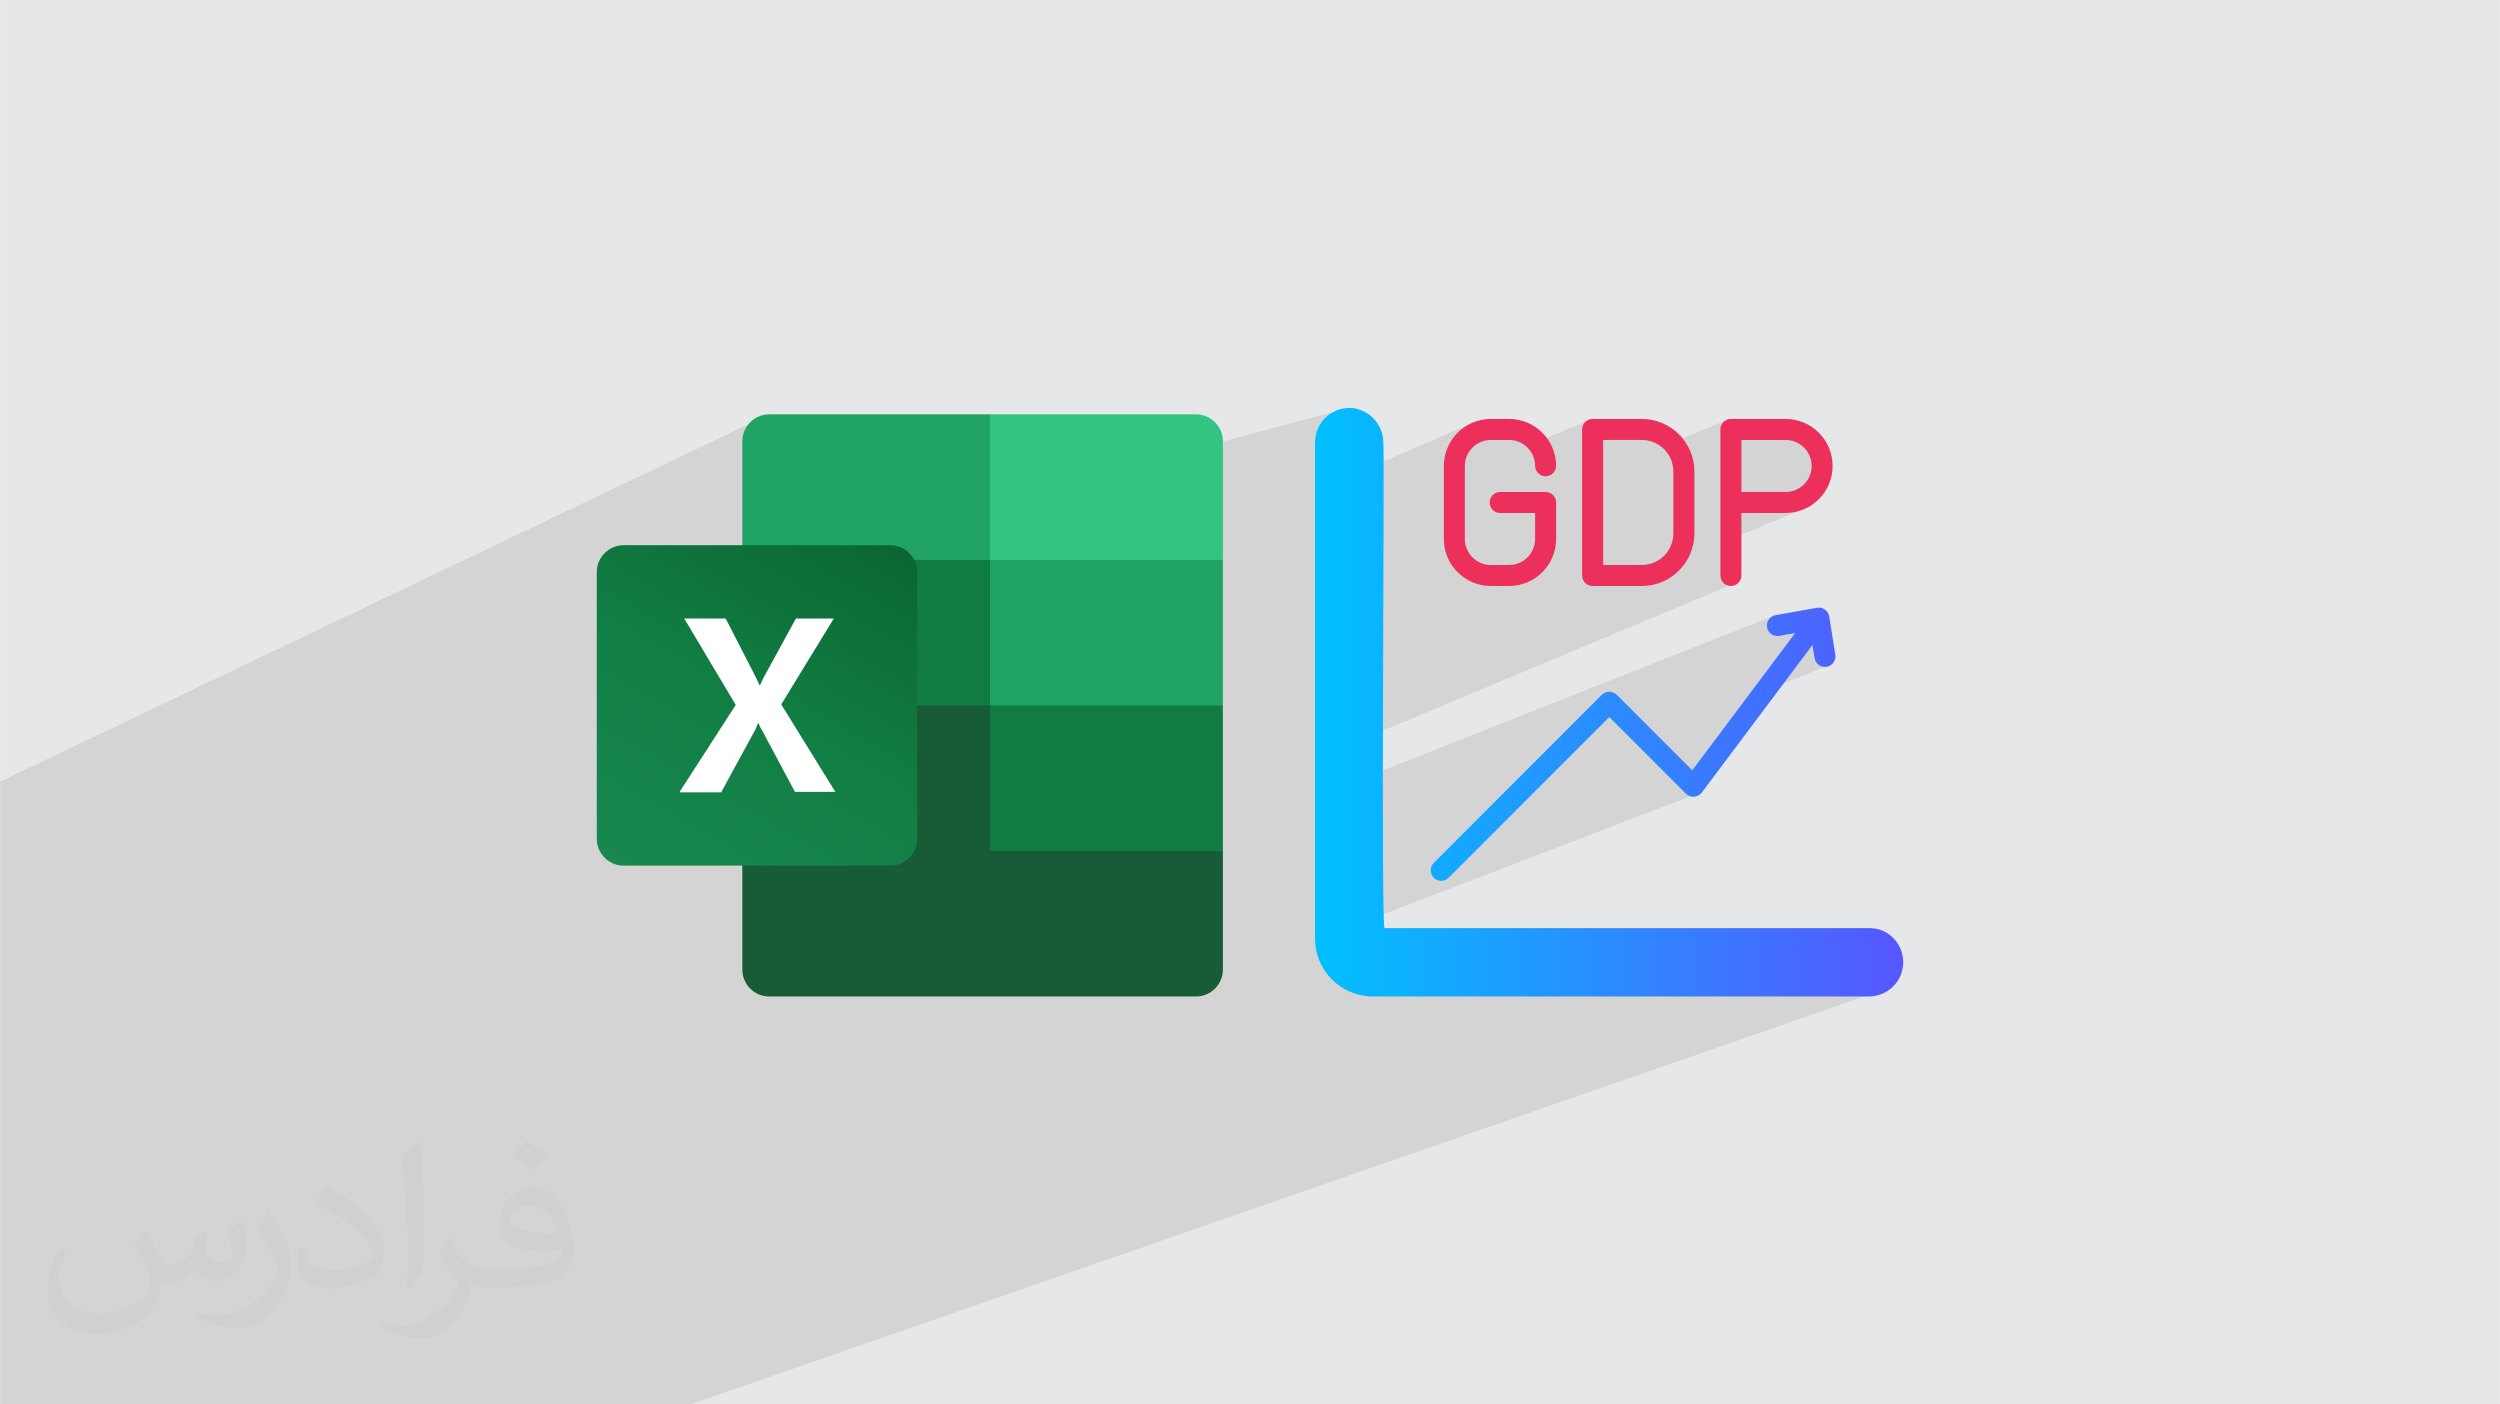
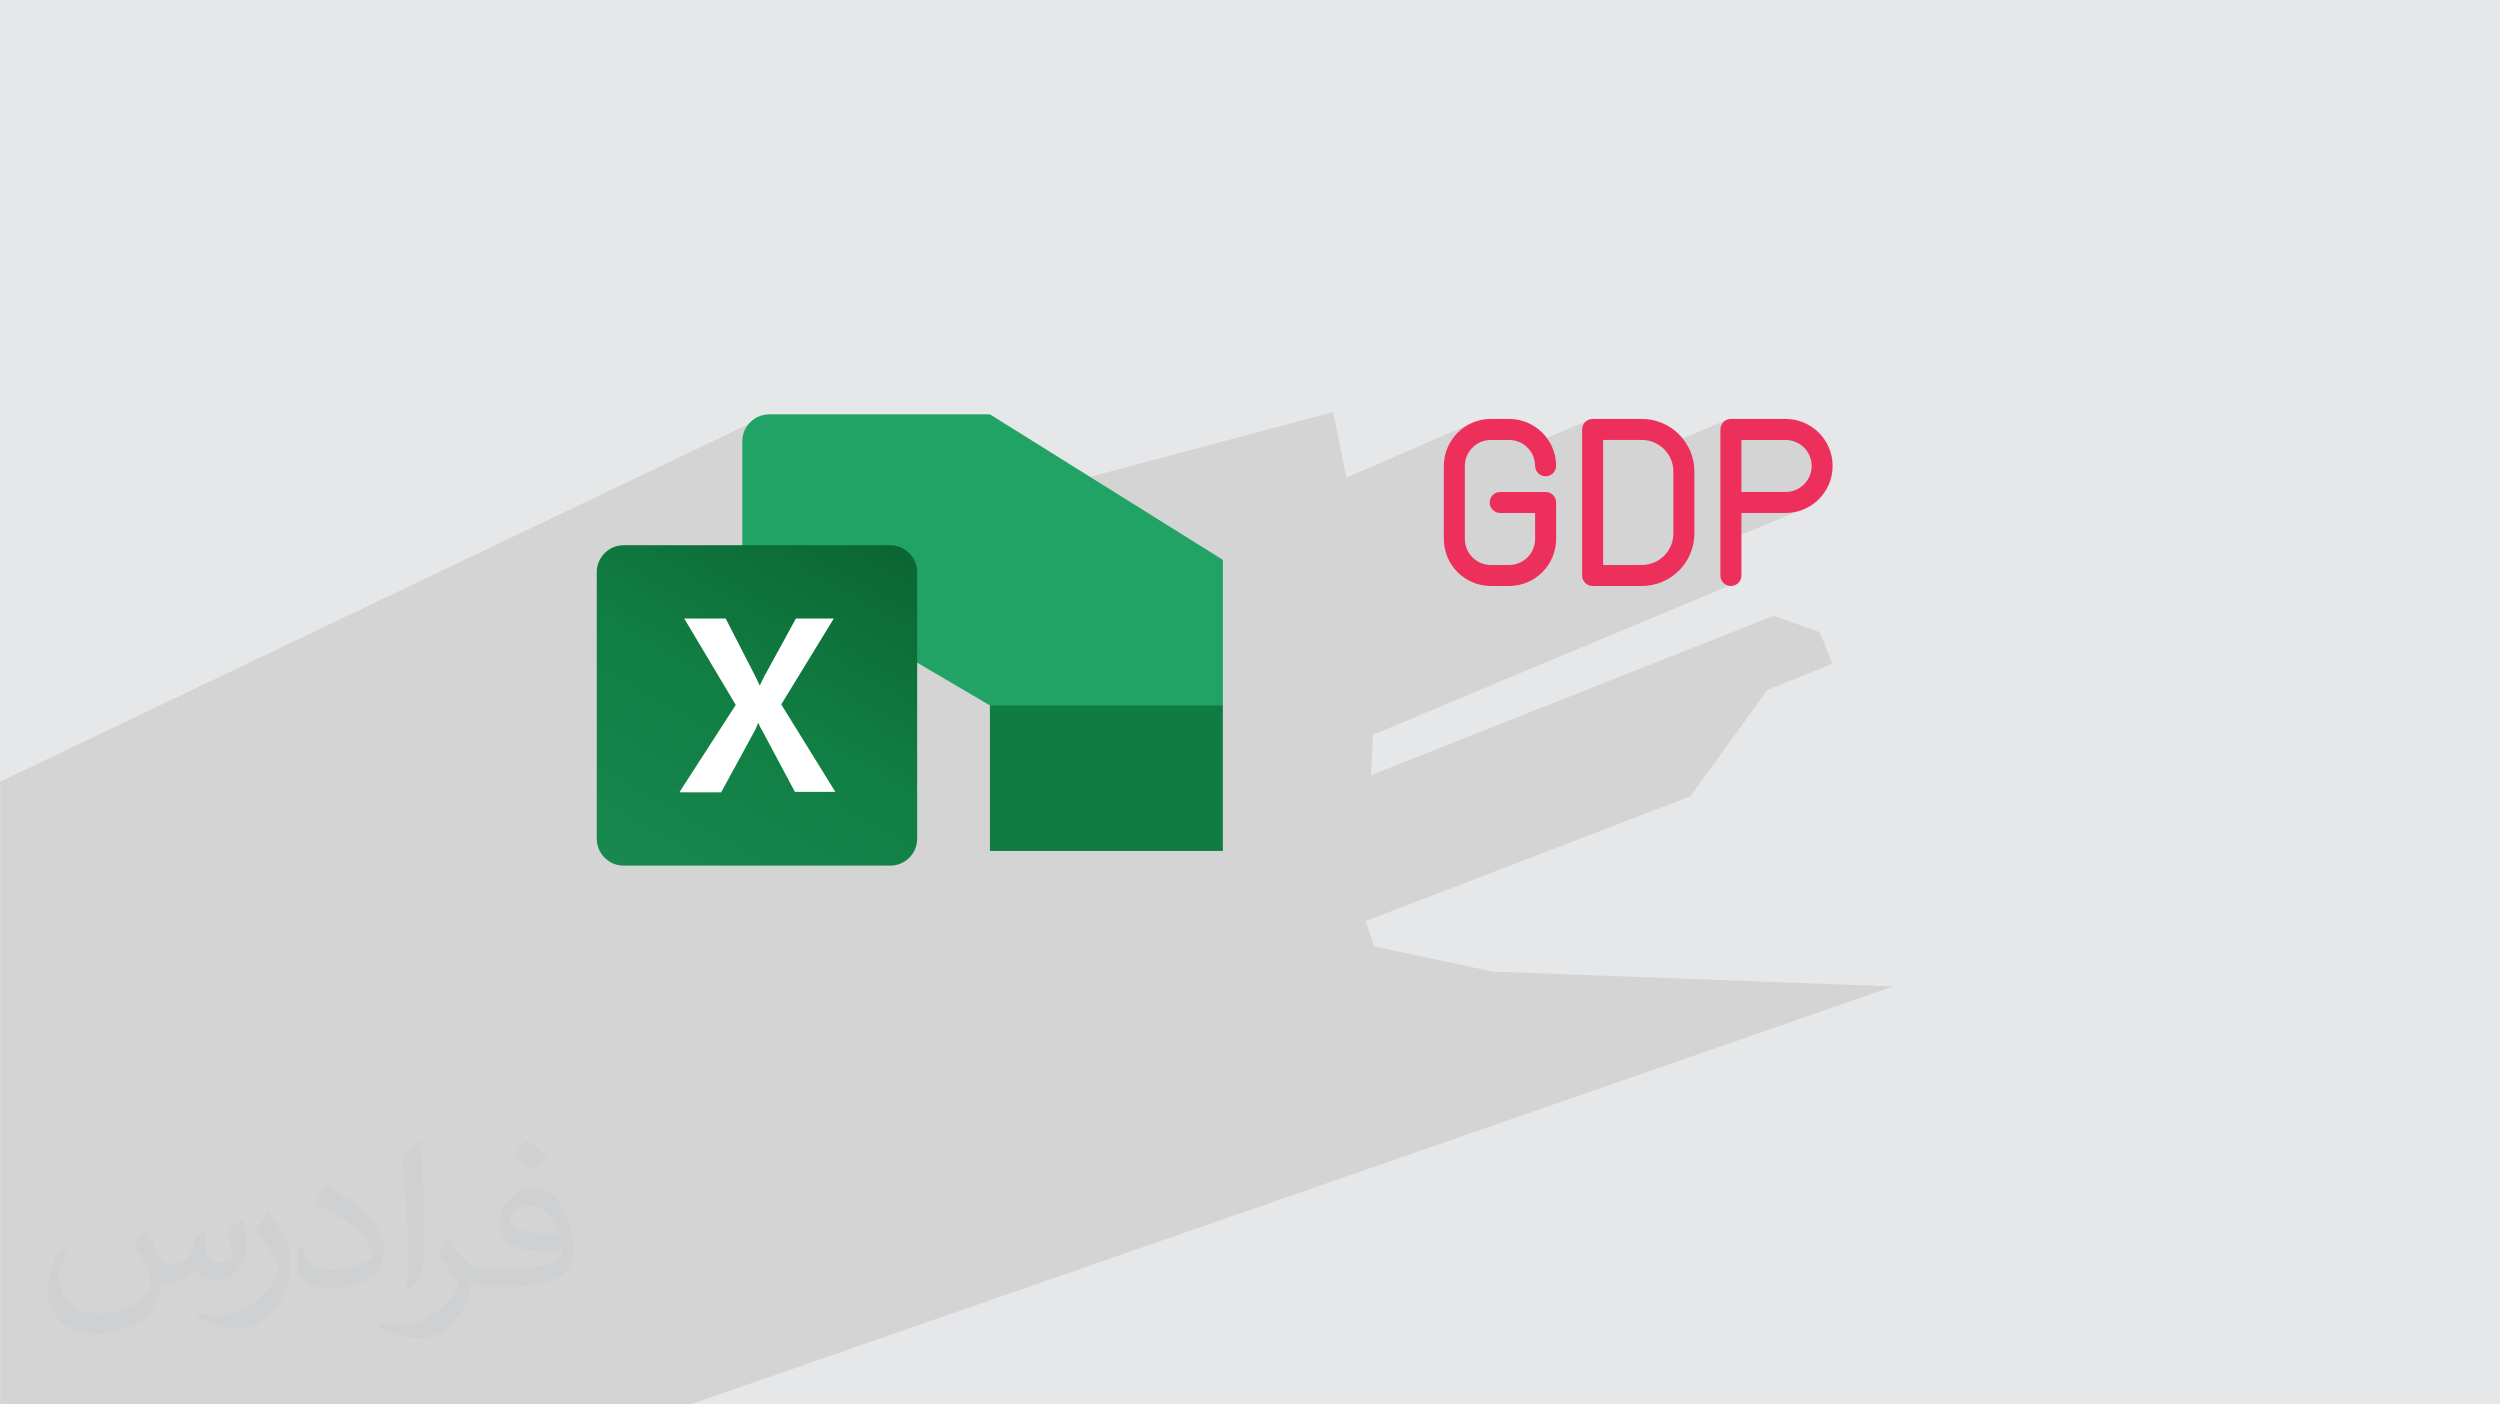
<svg xmlns="http://www.w3.org/2000/svg" xml:space="preserve" width="3.708in" height="2.083in" version="1.1" style="shape-rendering:geometricPrecision; text-rendering:geometricPrecision; image-rendering:optimizeQuality; fill-rule:evenodd; clip-rule:evenodd" viewBox="0 0 3702.73 2080.18">
  <defs>
    <style type="text/css">
   
    .fil5 {fill:#107C41}
    .fil3 {fill:#185C37}
    .fil4 {fill:#21A366}
    .fil8 {fill:#33C481}
    .fil0 {fill:#E6E7E8}
    .fil7 {fill:white}
    .fil10 {fill:#EC305B;fill-rule:nonzero}
    .fil1 {fill:#373435;fill-opacity:0.031}
    .fil2 {fill:#373435;fill-opacity:0.102}
    .fil6 {fill:url(#id0)}
    .fil9 {fill:url(#id1);fill-rule:nonzero}
   
  </style>
    <linearGradient id="id0" gradientUnits="userSpaceOnUse" x1="963.61" y1="1311.99" x2="1273.11" y2="774.71">
      <stop offset="0" style="stop-opacity:1; stop-color:#18884F" />
      <stop offset="0.502" style="stop-opacity:1; stop-color:#117E43" />
      <stop offset="1" style="stop-opacity:1; stop-color:#0B6631" />
    </linearGradient>
    <linearGradient id="id1" gradientUnits="userSpaceOnUse" x1="1947.64" y1="1040.07" x2="2803.89" y2="1040.07">
      <stop offset="0" style="stop-opacity:1; stop-color:#00C0FF" />
      <stop offset="1" style="stop-opacity:1; stop-color:#5558FF" />
    </linearGradient>
  </defs>
  <g id="Layer_x0020_1">
    <polygon class="fil0" points="-0,0 3702.73,0 3702.73,2080.18 -0,2080.18 " />
    <path class="fil1" d="M215.96 1821.93c7.07,10.71 11.65,21.01 16.13,32.45 3.33,6.66 5.09,18.93 20.7,18.93 4.57,0 11.13,-1.35 16.95,-4.57 6.55,-3.44 11.54,-8.64 14.15,-16.53l6.24 -21.01 15.19 -7.49 1.04 1.04c-2.08,7.91 -2.59,15.5 -2.59,21.43 0,17.57 15.19,24.23 27.25,24.23 7.07,0 13.42,-3.44 13.42,-9.89 0,-8.32 -3.53,-22.47 -8.12,-35.16 7.07,-7.07 14.15,-14.15 22.26,-19.87l1.25 0.63c3.53,14.98 5.51,29.75 5.51,39.63 0,9.67 -4.27,20.39 -7.8,27.36 -7.28,13.73 -20.18,24.65 -35.78,24.65 -11.85,0 -25.06,-5.93 -34.12,-16.95l-0.52 0c-8.53,10.61 -21.74,20.18 -42.86,20.18l-6.55 0c-1.04,13.94 -4.05,23.81 -8.64,32.66 -12.58,24.54 -49.92,41.92 -85.08,41.92 -48.89,0 -73.43,-28.19 -73.43,-65.73 0,-23.19 7.59,-44.72 19.24,-60.01l9.56 3.95c-7.28,13.94 -12.17,27.04 -12.17,39.94 0,35.16 28.61,51.9 61.58,51.9 30.58,0 68.44,-19.45 75.31,-42.02 -2.59,-24.65 -11.85,-36.19 -26,-58.66 4.27,-7.49 9.78,-14.98 16.64,-22.98l1.25 0 0 0 0 0 -0.01 -0.04zm563.83 -132.3c10.3,6.45 20.39,14.04 30.27,22.78 -5.51,7.8 -12.38,14.88 -20.91,21.12 -9.89,-8.01 -19.76,-14.88 -29.86,-22.16 6.86,-7.7 13.63,-15.08 20.49,-21.74l0 0 0 0 0 0 0 0 0 0 0.01 0zm5.3 96.11c-16.64,0 -30.27,10.92 -30.27,19.03 0,17.38 33.28,22.78 73.12,22.56 -4.99,-20.39 -22.47,-41.61 -42.86,-41.61l0 0.01zm-37.35 92.99c21.64,0 40.57,-0.63 55.02,-4.27 16.13,-4.05 29.75,-12.17 29.75,-17.78 0,-1.46 0,-3.22 -0.52,-4.68 -9.05,0.83 -19.45,0.83 -28.5,0.83 -29.33,0 -51.79,-6.66 -60.64,-23.09 -2.19,-4.57 -3.74,-9.67 -3.74,-15.5 0,-15.92 6.86,-31.41 18.93,-42.13 10.08,-8.84 21.22,-14.35 32.55,-14.35 20.49,0 36.81,16.44 48.26,42.34 6.24,14.15 10.5,30.47 10.5,51.07 0,13.73 -3.74,25.27 -12.27,33.8 -15.92,15.4 -45.24,21.22 -90.17,21.22l-20.39 0 0 0 -5.3 0c-11.13,0 -19.14,-1.98 -25.48,-6.86l-1.04 0c0.31,2.59 0.52,5.09 0.52,7.49 0,10.08 -3.33,22.98 -10.08,33.28 -19.97,29.64 -41.61,42.53 -60.33,42.53 -18.93,0 -42.13,-7.28 -63.03,-16.75l3.74 -7.28c6.76,2.81 16.13,4.68 29.02,4.68 33.8,0 78.21,-32.45 83.72,-64.17 -1.25,-2.59 -3.53,-6.03 -6.76,-9.67 -9.89,-11.75 -16.13,-21.53 -21.95,-31.82 4.99,-9.89 9.56,-17.78 13.83,-24.96l1.77 -0.21c14.46,29.44 27.56,46.28 56.78,46.28l4.57 0 0 0 21.22 0 0 0 0 0 0 0 0 0 0 0 0.04 0zm-146.45 31.1c2.5,-13.52 2.7,-28.7 2.7,-42.86l0 -21.01c0,-39.21 -4.99,-96.2 -9.05,-133.34 7.07,-7.59 16.95,-16.53 24.75,-22.56l2.29 0.63c5.3,46.7 6.55,100.79 6.55,150.81 0,13.11 -0.52,25.9 -1.77,35.26 -0.73,11.85 -7.59,20.8 -22.26,34.53l-3.22 -1.46zm-150.71 -61.89c0.73,18.41 9.78,32.87 41.4,32.87 19.66,0 36.3,-5.09 54.71,-13.83 3.33,-1.46 5.09,-3.44 5.09,-5.09 0,-11.54 -8.84,-26.83 -23.71,-40.77 -14.46,-13.11 -33.6,-24.65 -51.48,-32.35 -6.14,-2.59 -8.12,-5.3 -8.12,-7.91 0,-5.3 7.07,-16.44 12.9,-24.44l1.98 -0.21c20.49,10.71 43.38,26.63 60.33,44.3 15.4,16.33 24.96,32.87 24.96,50.86 0,13.31 -4.05,25.79 -10.61,37.44 -22.47,11.33 -46.39,19.97 -70.1,19.97 -28.81,0 -48.47,-13.52 -48.47,-45.24 0,-3.44 0,-8.73 1.25,-15.61l9.89 0 0 0 0 0 0 0 0 0 0 0 -0.01 0zm-52.11 -52.32l17.89 28.92c6.55,10.71 12.69,22.37 12.69,40.77l0 23.5c0,19.03 -12.17,39.42 -31.82,59.6 -15.4,13.63 -29.02,19.45 -41.61,19.45 -18.72,0 -40.15,-5.82 -64.9,-16.44l2.81 -7.28c7.8,2.08 16.84,3.84 27.98,3.84 35.58,-0.21 71.97,-26.21 88.61,-57.93 1.98,-3.64 2.7,-7.07 2.7,-9.47 0,-3.64 -1.98,-7.7 -3.53,-11.33 -9.05,-17.05 -19.14,-32.66 -30.27,-47.12 5.82,-9.16 11.65,-17.99 17.99,-26.73l1.46 0.21 0 0 0 0 0 0 0 0 0 0 -0.01 0z" />
    <polygon class="fil2" points="2210.6,1439.06 2804.03,1461.1 1022.5,2080.18 -0,2080.18 -0,1157.77 1139.06,613.73 1281.98,794.94 1974.49,610.3 1994.26,707.5 2185.77,624.21 2247.44,636.65 2281.7,652.35 2349,624.15 2440.26,640.49 2478.64,655.15 2557.62,621.76 2655.21,637.49 2689.66,653.97 2696.41,704.89 2662.15,757.53 2566.98,797.08 2576.67,860.99 2033.41,1088.36 2030.53,1148.18 2627.22,911.89 2695.45,936.55 2713.99,983.23 2617.67,1021.94 2503.57,1179.47 2022.72,1364.3 2035.47,1401.72 " />
    <g id="_1518505395504">
      <g>
-         <path class="fil3" d="M1466.15 1023.15l-366.75 -64.37 0 477.53c0,21.71 17.96,39.68 39.67,39.68l0 0 632.47 0c21.7,0 39.66,-17.96 39.66,-39.68l0 0 0 -175.89 -345.05 -237.27 0.01 0 0 0 0 0 -0.01 0 0 0.01z" />
        <path class="fil4" d="M1466.15 613.73l-327.09 0c-21.71,0 -39.67,17.96 -39.67,39.66 0,0 0,0 0,0l0 175.9 366.75 215.57 193.85 64.37 151.2 -64.37 0 -215.57 -345.04 -215.57 0 0 0 0.01 0.01 0 0 0z" />
-         <polygon class="fil5" points="1099.39,829.29 1466.15,829.29 1466.15,1044.86 1099.39,1044.86 " />
        <path class="fil6" d="M923.48 807.59l395.2 0c21.71,0 39.68,17.96 39.68,39.68l0 395.21c0,21.7 -17.96,39.66 -39.68,39.66l-395.2 0c-21.7,0 -39.67,-17.96 -39.67,-39.66l0 -395.21c0,-21.7 17.96,-39.68 39.67,-39.68z" />
        <path class="fil7" d="M1006.58 1172.85l83.08 -128.74 -76.34 -127.99 61.39 0 41.91 81.6c3.74,7.48 6.73,13.47 8.24,17.21l0.75 0c3,-5.99 5.23,-11.98 8.98,-17.96l44.16 -80.83 56.14 0 -77.84 127.24 80.09 129.5 -59.88 0 -47.9 -89.82c-2.24,-3.74 -4.49,-7.48 -5.99,-11.97l-0.74 0c-1.5,3.74 -3,8.24 -5.23,11.97l-49.39 90.58 -59.88 0 -1.5 -0.75 -0.02 -0.01 0 -0z" />
-         <path class="fil8" d="M1771.53 613.73l-305.38 0 0 215.57 345.04 0 0 -175.89c0,-21.7 -17.96,-39.68 -39.66,-39.68l0 0 0 0 0 -0.01 0 0.01z" />
        <polygon class="fil5" points="1466.15,1044.86 1811.19,1044.86 1811.19,1260.41 1466.15,1260.41 " />
      </g>
-       <path class="fil9" d="M2766.82 1475.97l-733.53 0c-47.24,-0.08 -85.54,-38.38 -85.61,-85.63l0 -735.56c0.22,-27.99 23.01,-50.58 51.01,-50.58 1.31,0 2.64,0.06 3.94,0.15 26.32,2.89 46.24,25.14 46.24,51.61 0,0.28 -0.01,0.57 -0.01,0.84 2.05,1.87 -3.81,718.35 1.87,717.97l718.12 0c0.15,-0.01 0.31,-0.01 0.46,-0.01 13.35,0 26.13,5.46 35.34,15.11 9.15,9.46 14.27,22.12 14.27,35.29 0,28.06 -22.75,50.8 -50.8,50.8 -0.43,0 -0.87,-0.01 -1.29,-0.02l0 0.01zm-632.34 -171.24c0.01,-0 0.02,-0 0.02,-0 4.12,0 8.08,-1.64 10.98,-4.56l238.07 -238.07 113.53 113.53c2.93,2.88 6.88,4.5 10.99,4.5 4.89,0 9.5,-2.28 12.46,-6.17l163.97 -218.62 3.14 19.62c1.32,7.43 7.78,12.84 15.33,12.84 8.6,0 15.57,-6.97 15.57,-15.57 0,-0.73 -0.06,-1.47 -0.15,-2.19l-9.09 -56.93c-1.25,-7.56 -7.78,-13.11 -15.45,-13.11 -0.9,0 -1.78,0.08 -2.66,0.23l-61.29 10.94c-7.46,1.3 -12.89,7.77 -12.89,15.33 0,8.6 6.97,15.57 15.57,15.57 0.93,0 1.87,-0.09 2.78,-0.25l23.53 -4.2 -152.49 203.31 -111.85 -111.85c-2.92,-2.92 -6.88,-4.56 -11.01,-4.56 -4.13,0 -8.09,1.64 -11.01,4.56l-249.08 249.08c-2.83,2.92 -4.41,6.83 -4.41,10.9 0,8.55 6.86,15.54 15.42,15.68l-0 0z" />
      <path class="fil10" d="M2343.29 852.41l0 -216.31c0.01,0.01 0.01,0 0.01,0 0,-8.6 6.97,-15.56 15.56,-15.56 0,0 0,0 0,0l72.91 0c42.97,0.05 77.79,34.87 77.83,77.83l0 91.77c-0.05,42.97 -34.87,77.79 -77.83,77.84l-72.91 0c0,0 0,0 0,0 -8.6,0 -15.56,-6.97 -15.56,-15.56 0,0 0,-0.01 0,-0.01l-0.01 0zm31.13 -15.57l57.35 0c25.78,-0.02 46.68,-20.92 46.7,-46.7l0 -91.77c-0.02,-25.78 -20.92,-46.69 -46.7,-46.71l-57.35 0 0 185.17zm-166.33 31.14l27.03 0c38.45,-0.04 69.63,-31.2 69.67,-69.64l0 -54.08c0,0 0,-0 0,-0 0,-8.6 -6.97,-15.56 -15.57,-15.56 0,0 -0,0 -0,0l-67.61 0c-8.47,0.17 -15.26,7.08 -15.26,15.56 0,8.48 6.79,15.41 15.27,15.56l52.03 0 0 38.52c-0.02,21.25 -17.26,38.49 -38.52,38.5l-27.04 0c-21.25,-0.01 -38.48,-17.25 -38.5,-38.5l0 -108.16c0.02,-21.25 17.25,-38.49 38.51,-38.5l27.02 0c21.27,0.02 38.5,17.25 38.53,38.5 0.17,8.48 7.09,15.27 15.57,15.27 8.48,0 15.41,-6.79 15.56,-15.27 -0.04,-38.45 -31.21,-69.61 -69.65,-69.64l-27.04 0c-38.43,0.04 -69.6,31.2 -69.63,69.65l0 108.16c0.04,38.43 31.2,69.6 69.65,69.64l-0.01 0zm340.02 -15.57l0 -216.31c0,0.01 0,0 0,0 0,-8.6 6.97,-15.56 15.56,-15.56 0,0 0,0 0,0l81.12 0c38.41,0.05 69.54,31.22 69.54,69.64 0,38.42 -31.13,69.59 -69.54,69.64l-65.55 0 0 92.59c0,8.6 -6.97,15.57 -15.57,15.57 -8.6,0 -15.57,-6.97 -15.57,-15.57l0.01 0zm31.13 -123.72l65.55 0c21.27,-0.01 38.51,-17.25 38.51,-38.51 0,-21.26 -17.24,-38.5 -38.51,-38.5l-65.55 0 0 77.02z" />
    </g>
  </g>
</svg>